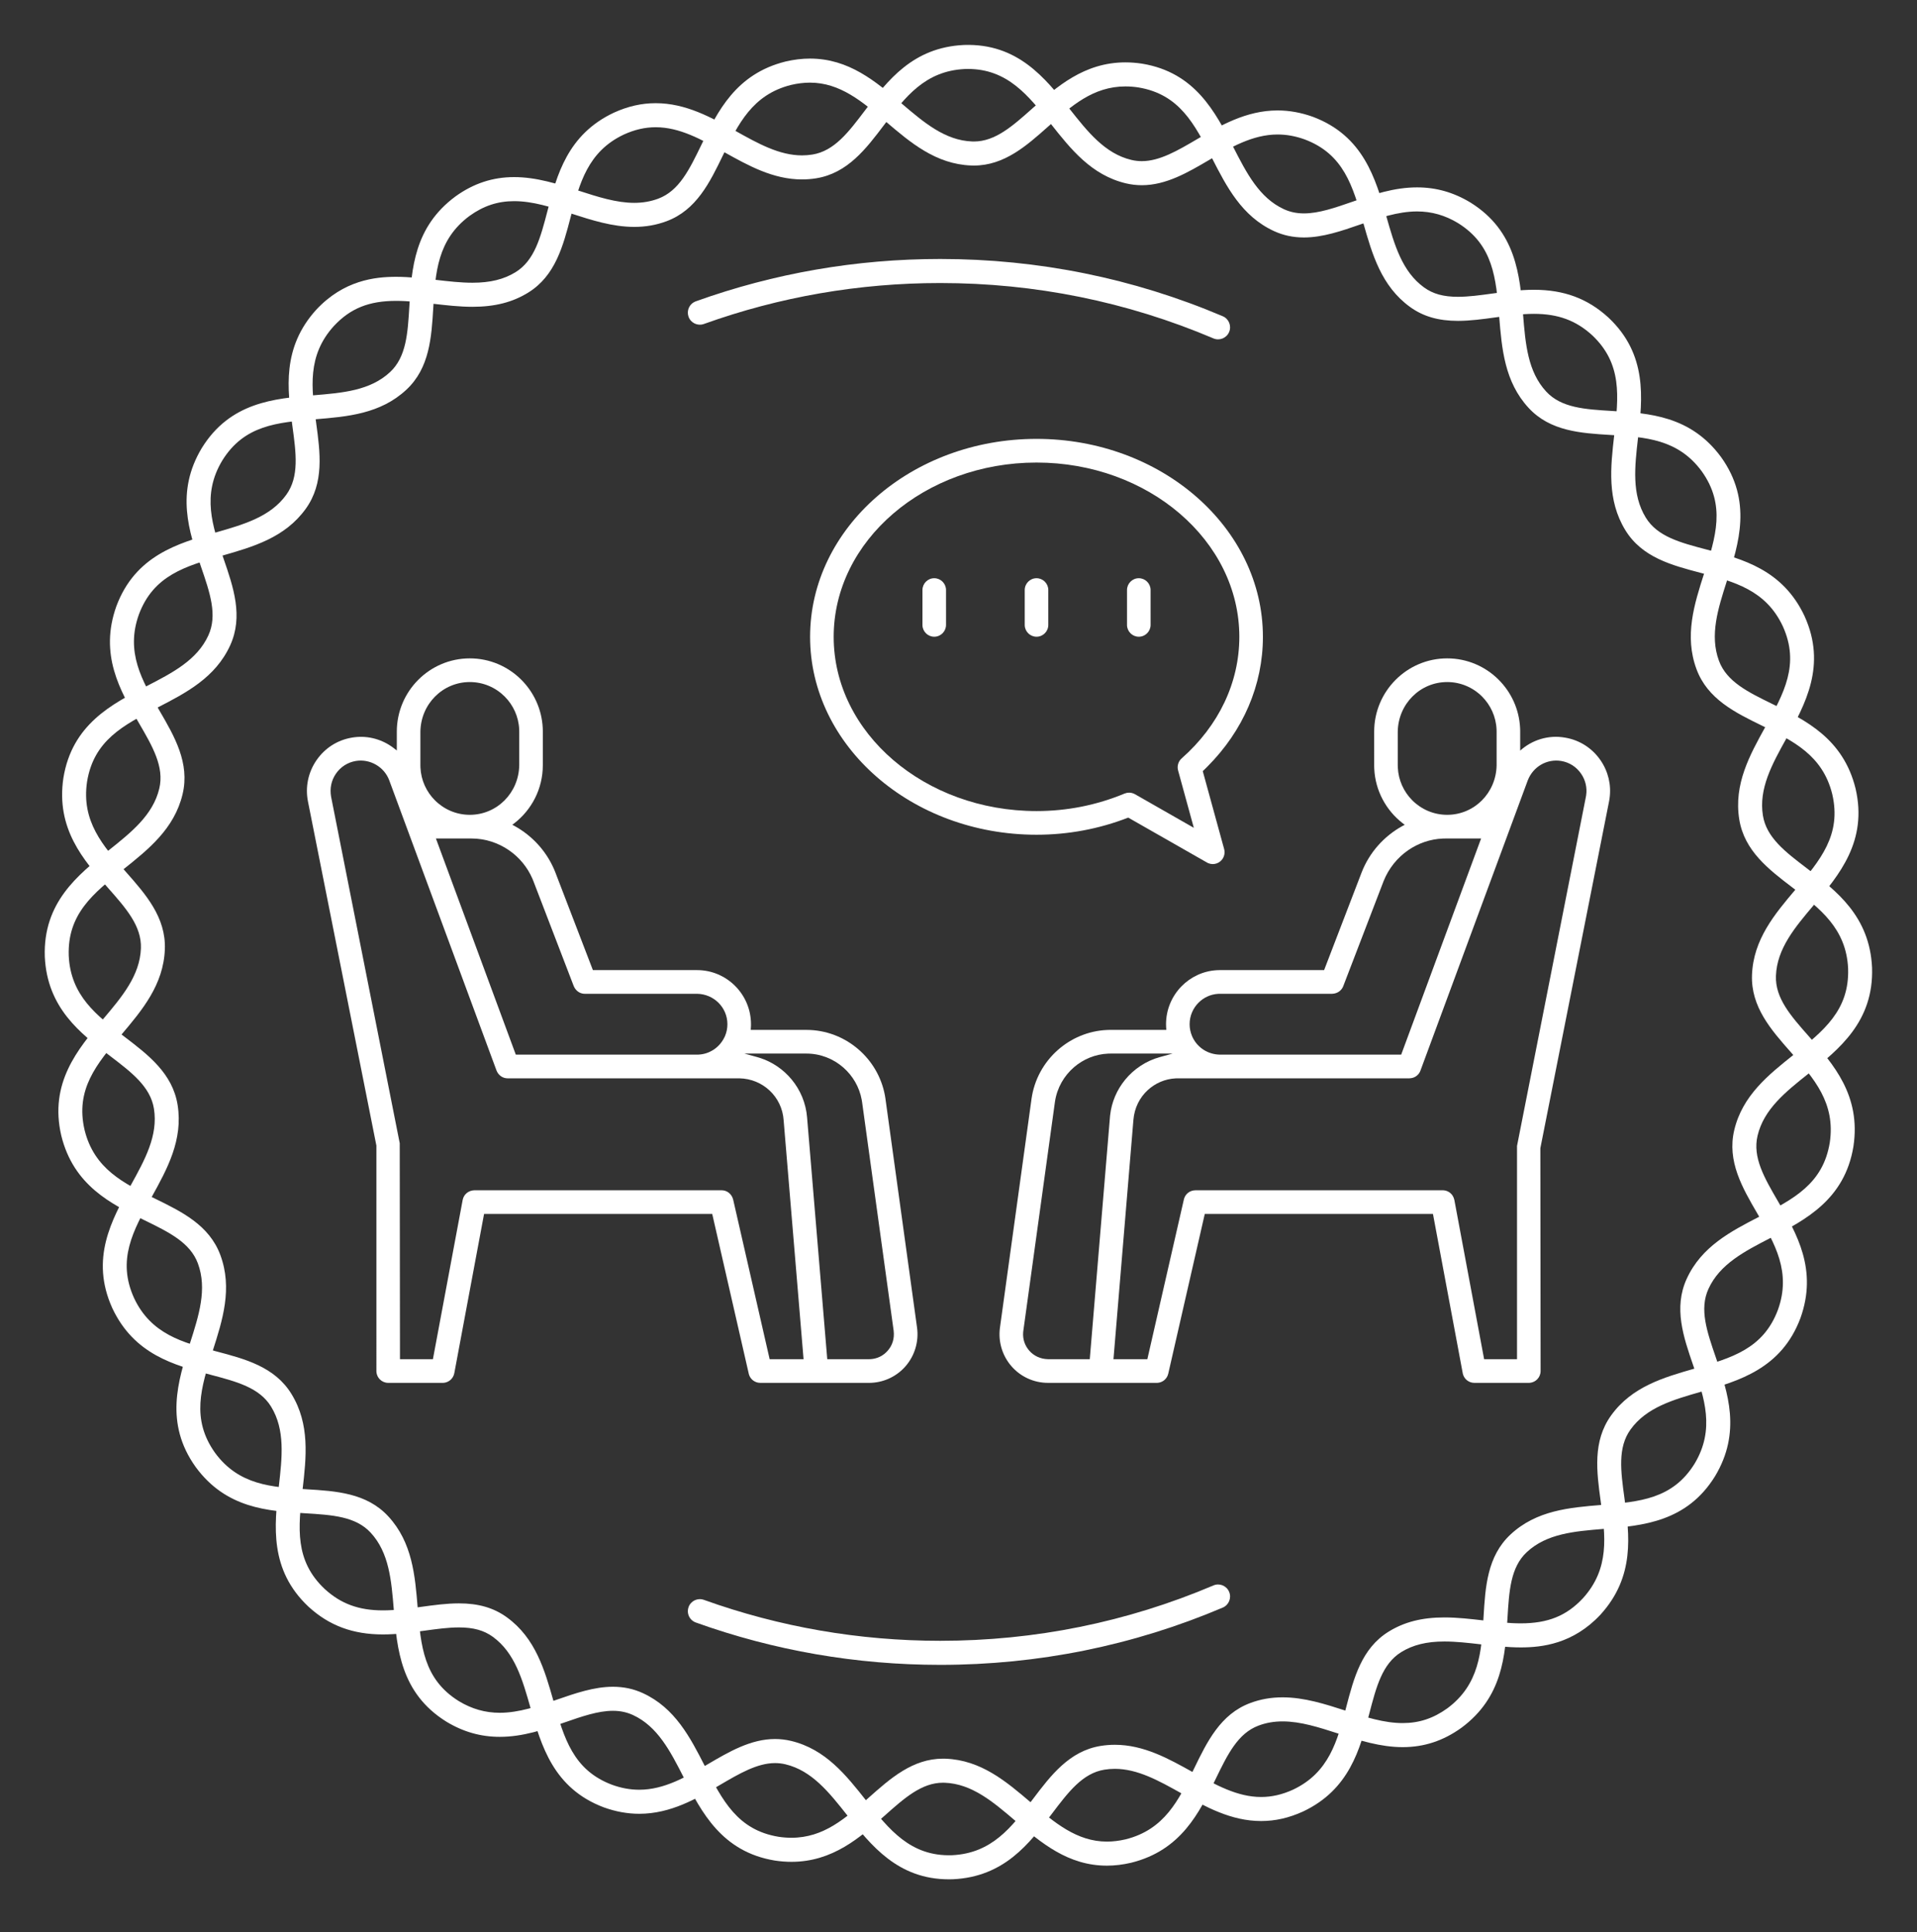
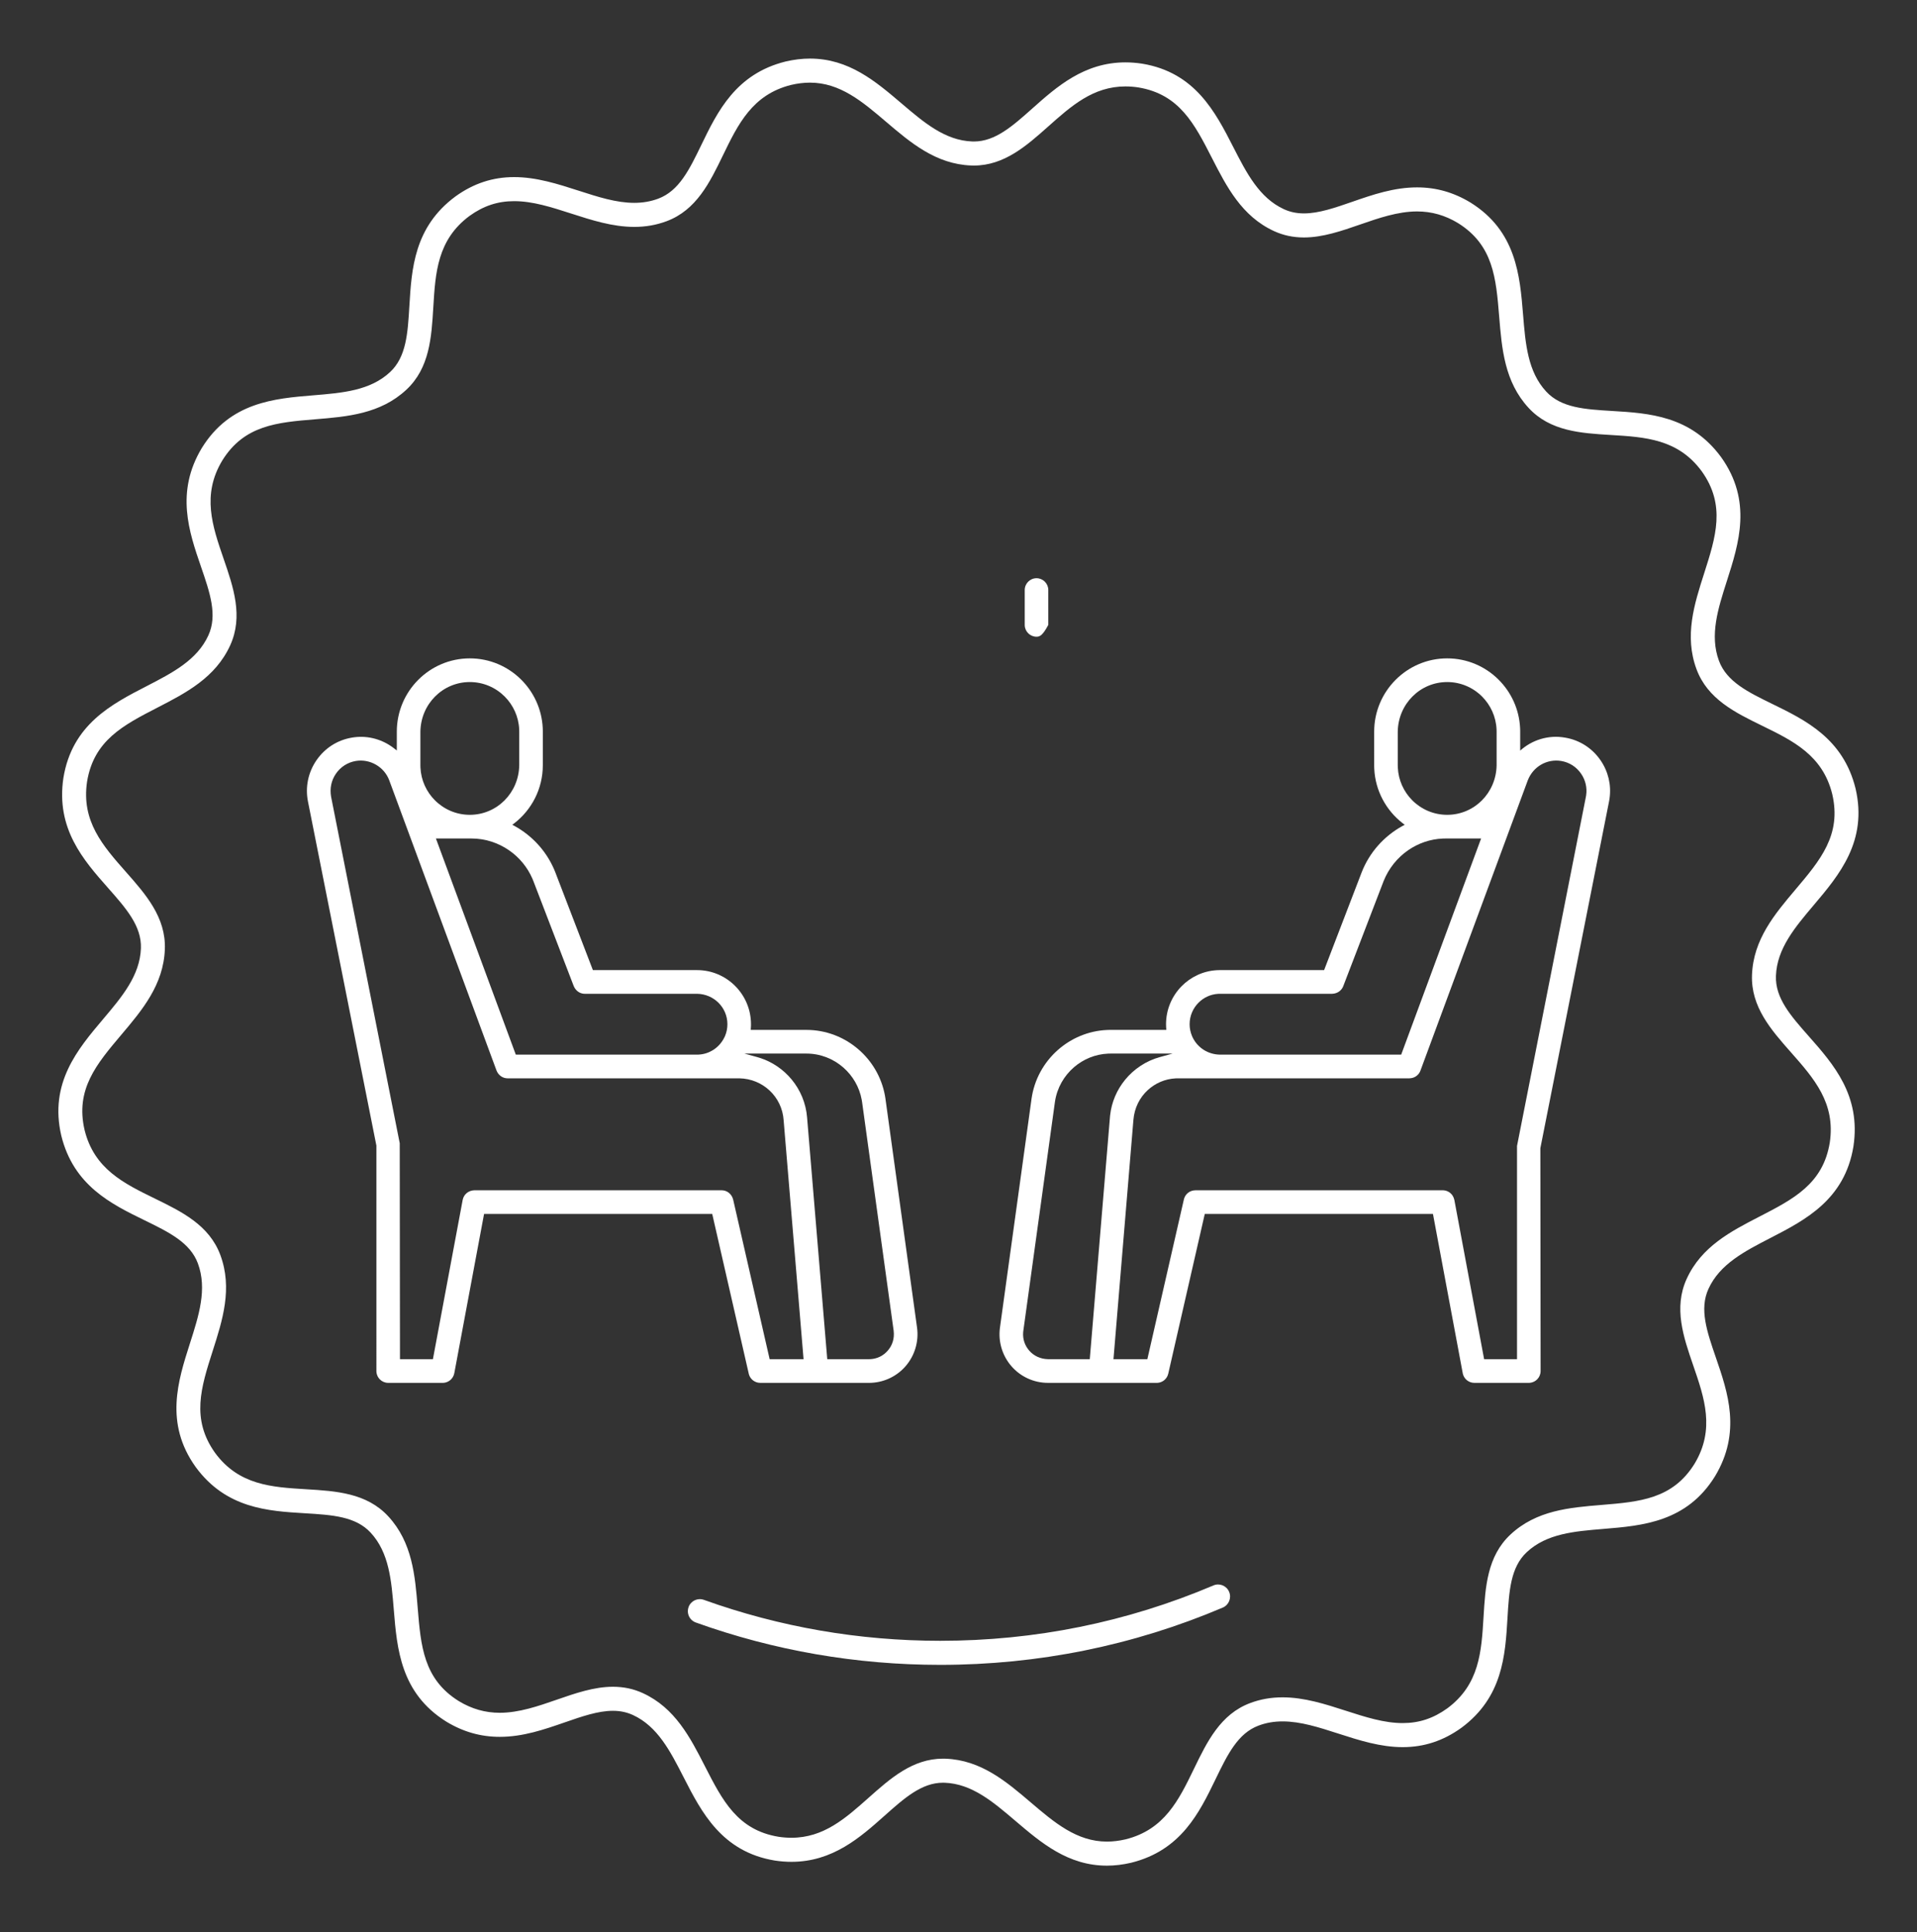
<svg xmlns="http://www.w3.org/2000/svg" width="250px" height="252px" viewBox="0 0 250 252" version="1.1">
  <rect x="0" y="0" width="250" height="252" fill="#333333" stroke="none" />
  <title>coaching</title>
  <desc>Created with Sketch.</desc>
  <g id="coaching" stroke="none" stroke-width="1" fill="none" fill-rule="evenodd">
    <path d="M144.356,243.346 C139.275,243.346 135.782,240.37 132.405,237.492 C129.492,235.01 126.741,232.665 123.202,232.532 C123.128,232.53 123.053,232.528 122.98,232.528 C120.192,232.528 117.947,234.527 115.347,236.842 C112.185,239.657 108.602,242.847 103.211,242.847 C102.506,242.847 101.778,242.791 101.047,242.68 C94.125,241.538 91.483,236.373 89.152,231.816 C87.407,228.403 85.759,225.18 82.54,223.698 C81.737,223.329 80.883,223.149 79.93,223.149 C78,223.149 75.882,223.884 73.641,224.662 C70.971,225.587 68.212,226.545 65.176,226.545 C62.689,226.545 60.408,225.896 58.203,224.56 C52.244,220.846 51.772,215.059 51.355,209.953 C51.043,206.13 50.748,202.519 48.339,199.913 C46.368,197.782 43.301,197.597 39.749,197.382 C34.943,197.092 29.497,196.764 25.527,191.361 C25.523,191.355 25.519,191.35 25.515,191.344 C21.437,185.637 23.207,180.109 24.768,175.232 C25.937,171.58 27.041,168.131 25.808,164.797 C24.8,162.071 22.037,160.722 18.837,159.159 C14.508,157.045 9.601,154.648 7.993,148.13 C6.396,141.272 10.138,136.845 13.439,132.939 C15.911,130.014 18.245,127.252 18.377,123.699 C18.484,120.792 16.446,118.484 14.085,115.81 C10.891,112.194 7.272,108.095 8.27,101.455 C9.409,94.504 14.553,91.852 19.092,89.512 C22.49,87.76 25.7,86.106 27.176,82.873 C28.383,80.229 27.38,77.313 26.218,73.935 C24.646,69.366 22.864,64.187 26.318,58.437 C30.019,52.453 35.782,51.98 40.867,51.562 C44.675,51.249 48.271,50.954 50.867,48.535 C52.99,46.556 53.174,43.477 53.388,39.911 C53.677,35.086 54.004,29.617 59.387,25.63 C59.392,25.626 59.398,25.622 59.403,25.618 C61.757,23.923 64.258,23.1 67.048,23.1 C69.967,23.1 72.754,23.999 75.45,24.868 C77.983,25.686 80.376,26.458 82.714,26.458 C83.835,26.458 84.858,26.279 85.842,25.913 C88.557,24.9 89.902,22.126 91.458,18.913 C93.564,14.567 95.951,9.64 102.443,8.026 C103.536,7.769 104.6,7.641 105.626,7.641 C110.707,7.641 114.199,10.617 117.576,13.494 C120.488,15.976 123.239,18.319 126.777,18.452 C126.852,18.455 126.927,18.457 127.001,18.457 C127.001,18.457 127.001,18.457 127.002,18.457 C129.79,18.457 132.036,16.457 134.636,14.142 C137.798,11.327 141.382,8.136 146.774,8.136 C147.477,8.136 148.203,8.192 148.931,8.303 C148.938,8.304 148.945,8.305 148.952,8.306 C155.856,9.447 158.497,14.613 160.828,19.17 C162.573,22.582 164.222,25.804 167.44,27.287 C168.244,27.656 169.099,27.836 170.053,27.836 C171.983,27.836 174.101,27.102 176.342,26.324 C179.012,25.398 181.772,24.441 184.807,24.441 C187.293,24.441 189.573,25.09 191.778,26.425 C197.737,30.141 198.209,35.928 198.626,41.033 C198.937,44.856 199.232,48.466 201.641,51.071 C203.612,53.204 206.68,53.389 210.232,53.604 C215.038,53.894 220.484,54.222 224.454,59.626 C228.543,65.351 226.774,70.878 225.213,75.755 C224.044,79.406 222.94,82.855 224.172,86.188 C225.181,88.915 227.944,90.264 231.144,91.827 C235.473,93.941 240.38,96.337 241.988,102.855 C243.584,109.715 239.843,114.143 236.541,118.049 C234.07,120.973 231.736,123.735 231.604,127.286 C231.496,130.193 233.535,132.502 235.896,135.175 C239.09,138.792 242.71,142.892 241.711,149.53 C240.572,156.481 235.428,159.133 230.889,161.474 C227.491,163.226 224.281,164.882 222.804,168.114 C221.597,170.758 222.601,173.674 223.763,177.051 C225.335,181.619 227.117,186.797 223.664,192.548 C223.66,192.554 223.657,192.559 223.653,192.565 C219.962,198.53 214.199,199.005 209.114,199.423 C205.306,199.737 201.709,200.033 199.113,202.452 C196.991,204.43 196.806,207.51 196.593,211.076 C196.304,215.902 195.977,221.37 190.595,225.357 C190.589,225.361 190.583,225.365 190.578,225.369 C188.224,227.063 185.724,227.887 182.933,227.888 C180.013,227.888 177.226,226.989 174.53,226.119 C171.997,225.301 169.604,224.53 167.266,224.53 C166.145,224.53 165.122,224.708 164.138,225.075 C161.423,226.087 160.079,228.861 158.522,232.073 C156.416,236.419 154.029,241.345 147.538,242.961 C147.531,242.963 147.525,242.965 147.518,242.966 C146.445,243.218 145.381,243.346 144.356,243.346 Z M122.98,229.391 C123.092,229.391 123.206,229.393 123.319,229.397 C127.939,229.571 131.237,232.381 134.427,235.1 C137.51,237.727 140.422,240.208 144.356,240.208 C145.139,240.208 145.96,240.109 146.796,239.913 C151.861,238.648 153.732,234.788 155.712,230.701 C157.408,227.201 159.161,223.583 163.051,222.133 C164.389,221.634 165.768,221.392 167.266,221.392 C170.094,221.392 172.835,222.276 175.486,223.132 C178.066,223.964 180.503,224.75 182.933,224.75 C185.074,224.75 186.922,224.138 188.749,222.825 C192.946,219.711 193.202,215.425 193.473,210.888 C193.706,207.004 193.946,202.987 196.987,200.153 C200.376,196.994 204.688,196.64 208.859,196.296 C213.835,195.886 218.133,195.532 220.993,190.918 C223.684,186.429 222.288,182.371 220.809,178.076 C219.543,174.397 218.234,170.593 219.964,166.806 C221.891,162.587 225.739,160.602 229.461,158.683 C233.906,156.391 237.744,154.412 238.624,149.041 C239.401,143.874 236.563,140.66 233.558,137.257 C230.986,134.345 228.327,131.333 228.481,127.17 C228.653,122.533 231.452,119.221 234.158,116.019 C237.391,112.194 240.183,108.89 238.949,103.589 C237.698,98.516 233.851,96.638 229.777,94.648 C226.292,92.946 222.687,91.186 221.243,87.28 C219.634,82.929 220.958,78.794 222.238,74.795 C223.767,70.019 225.087,65.895 221.927,61.472 C218.837,57.266 214.566,57.008 210.045,56.736 C206.175,56.502 202.174,56.26 199.35,53.206 C196.206,49.805 195.853,45.476 195.511,41.289 C195.103,36.29 194.751,31.972 190.147,29.101 C188.461,28.08 186.708,27.579 184.807,27.579 C182.296,27.579 179.788,28.449 177.363,29.29 C174.976,30.118 172.508,30.974 170.053,30.974 C168.64,30.974 167.359,30.701 166.138,30.139 C161.936,28.203 159.96,24.34 158.048,20.603 C155.767,16.143 153.797,12.291 148.455,11.404 C147.883,11.318 147.318,11.274 146.774,11.274 C142.568,11.274 139.722,13.807 136.709,16.49 C133.891,18.999 130.976,21.594 127.002,21.594 C127.001,21.594 127.001,21.594 127,21.594 C126.888,21.594 126.774,21.592 126.661,21.588 C122.042,21.414 118.743,18.604 115.554,15.886 C112.471,13.26 109.559,10.779 105.626,10.779 C104.839,10.779 104.014,10.879 103.174,11.076 C98.122,12.333 96.25,16.196 94.268,20.286 C92.573,23.785 90.819,27.404 86.929,28.854 C85.592,29.353 84.212,29.595 82.714,29.595 C79.886,29.595 77.145,28.711 74.494,27.855 C71.914,27.023 69.477,26.237 67.048,26.237 C64.908,26.237 63.061,26.848 61.234,28.161 C57.035,31.275 56.779,35.561 56.507,40.099 C56.274,43.983 56.034,48.001 52.993,50.834 C49.604,53.993 45.292,54.347 41.122,54.689 C36.143,55.098 31.843,55.451 28.983,60.075 C26.295,64.55 27.692,68.612 29.171,72.911 C30.437,76.59 31.746,80.394 30.016,84.181 C28.09,88.4 24.241,90.385 20.519,92.303 C16.075,94.594 12.237,96.573 11.357,101.944 C10.58,107.112 13.418,110.326 16.423,113.729 C18.995,116.641 21.654,119.652 21.499,123.815 C21.328,128.453 18.529,131.766 15.821,134.969 C12.589,138.794 9.798,142.097 11.031,147.396 C12.283,152.469 16.131,154.348 20.204,156.338 C23.69,158.04 27.294,159.8 28.738,163.705 C30.347,168.057 29.023,172.193 27.743,176.192 C26.215,180.965 24.896,185.087 28.049,189.507 C31.15,193.72 35.418,193.978 39.936,194.25 C43.805,194.484 47.806,194.725 50.63,197.778 C53.775,201.181 54.128,205.51 54.47,209.697 C54.878,214.696 55.23,219.014 59.834,221.884 C61.522,222.906 63.274,223.407 65.176,223.407 C67.687,223.407 70.195,222.537 72.62,221.696 C75.007,220.868 77.475,220.012 79.93,220.012 C81.342,220.012 82.622,220.285 83.842,220.846 C88.045,222.781 90.021,226.645 91.932,230.382 C94.214,234.845 96.186,238.699 101.534,239.581 C102.091,239.665 102.662,239.709 103.21,239.709 C107.416,239.709 110.261,237.176 113.273,234.494 C116.092,231.985 119.006,229.391 122.98,229.391 L122.98,229.391 Z" id="waney1" fill="#FFFFFF" />
-     <path d="M123.746,245.128 C117.089,245.128 113.589,240.7 110.501,236.793 C108.126,233.789 105.883,230.951 102.439,230.128 C101.991,230.021 101.531,229.967 101.072,229.967 C98.75,229.967 96.393,231.351 93.897,232.816 C90.889,234.581 87.481,236.582 83.368,236.582 C81.836,236.582 80.278,236.299 78.738,235.741 C72.17,233.263 70.582,227.68 69.181,222.754 C68.133,219.066 67.142,215.583 64.274,213.499 C63.106,212.651 61.741,212.273 59.847,212.273 C58.45,212.273 56.947,212.48 55.355,212.698 C53.606,212.939 51.797,213.188 49.939,213.188 C46.014,213.188 42.931,212.04 40.237,209.575 C35.113,204.763 35.775,198.995 36.358,193.907 C36.795,190.097 37.208,186.498 35.351,183.471 C33.832,180.993 30.859,180.21 27.416,179.304 C22.76,178.078 17.483,176.689 14.64,170.613 C11.741,164.198 14.55,159.123 17.029,154.646 C18.885,151.294 20.638,148.127 20.076,144.617 C19.617,141.745 17.169,139.879 14.334,137.719 C10.499,134.798 6.152,131.486 5.842,124.779 C5.609,117.738 10.139,114.128 14.136,110.944 C17.128,108.56 19.954,106.308 20.774,102.85 C21.444,100.02 19.893,97.356 18.097,94.272 C15.668,90.099 12.914,85.37 15.183,79.054 C17.652,72.461 23.212,70.867 28.118,69.461 C31.792,68.408 35.261,67.413 37.337,64.532 C39.035,62.176 38.617,59.119 38.134,55.58 C37.48,50.79 36.738,45.362 41.242,40.399 C44.83,36.55 48.902,36.107 51.655,36.107 C53.401,36.107 55.155,36.309 56.851,36.505 C58.514,36.697 60.086,36.879 61.618,36.879 C63.928,36.879 65.716,36.439 67.244,35.495 C69.711,33.97 70.491,30.985 71.393,27.528 C72.614,22.853 73.998,17.554 80.052,14.698 C81.889,13.861 83.669,13.459 85.511,13.459 C89.435,13.459 92.75,15.309 95.956,17.098 C98.875,18.728 101.632,20.267 104.593,20.267 C105.044,20.267 105.498,20.23 105.944,20.159 C108.804,19.698 110.662,17.239 112.812,14.393 C115.722,10.542 119.02,6.178 125.701,5.866 C125.708,5.866 125.715,5.865 125.722,5.865 C132.72,5.632 136.314,10.188 139.48,14.194 C141.854,17.199 144.097,20.036 147.542,20.859 C147.989,20.966 148.449,21.02 148.909,21.02 C148.909,21.02 148.909,21.02 148.909,21.02 C151.231,21.02 153.589,19.636 156.084,18.171 C159.092,16.406 162.5,14.405 166.613,14.405 C168.145,14.405 169.703,14.688 171.243,15.246 C177.811,17.724 179.398,23.307 180.799,28.233 C181.848,31.921 182.838,35.404 185.707,37.487 C186.875,38.336 188.24,38.714 190.133,38.714 C191.531,38.714 193.034,38.507 194.625,38.288 C196.375,38.047 198.184,37.798 200.043,37.798 C203.968,37.798 207.05,38.946 209.744,41.409 C209.749,41.414 209.754,41.419 209.759,41.423 C214.867,46.222 214.206,51.99 213.622,57.079 C213.186,60.889 212.773,64.487 214.63,67.514 C216.148,69.992 219.121,70.775 222.563,71.681 C227.22,72.907 232.498,74.297 235.34,80.375 C238.239,86.788 235.43,91.863 232.952,96.34 C231.096,99.693 229.343,102.86 229.904,106.37 C230.364,109.241 232.811,111.105 235.646,113.265 C239.481,116.187 243.829,119.499 244.139,126.208 C244.372,133.248 239.842,136.857 235.845,140.041 C232.853,142.425 230.027,144.677 229.207,148.135 C228.536,150.964 230.087,153.628 231.883,156.713 C234.313,160.885 237.067,165.615 234.797,171.93 C232.328,178.524 226.768,180.119 221.862,181.526 C218.189,182.579 214.72,183.574 212.644,186.455 C210.946,188.811 211.363,191.868 211.847,195.407 C212.501,200.196 213.242,205.624 208.737,210.588 C208.733,210.593 208.728,210.598 208.723,210.603 C205.15,214.436 201.077,214.88 198.325,214.88 C196.579,214.88 194.826,214.677 193.131,214.481 C191.467,214.289 189.896,214.108 188.365,214.108 C186.054,214.108 184.266,214.548 182.737,215.492 C180.27,217.018 179.49,220.002 178.587,223.458 C177.366,228.133 175.983,233.431 169.929,236.286 C168.092,237.124 166.311,237.527 164.469,237.527 C160.545,237.527 157.23,235.677 154.024,233.887 C151.105,232.257 148.348,230.718 145.387,230.718 C144.936,230.718 144.482,230.755 144.037,230.826 C141.178,231.288 139.32,233.746 137.17,236.592 C134.259,240.443 130.961,244.809 124.278,245.119 C124.086,245.125 123.915,245.128 123.746,245.128 Z M101.072,226.829 C101.774,226.829 102.477,226.912 103.162,227.075 C107.659,228.15 110.348,231.552 112.949,234.842 C115.93,238.615 118.738,242.168 124.154,241.984 C129.355,241.742 131.942,238.319 134.68,234.695 C137.023,231.595 139.445,228.39 143.541,227.728 C144.15,227.63 144.771,227.581 145.387,227.581 C149.158,227.581 152.404,229.393 155.543,231.145 C158.532,232.814 161.355,234.39 164.469,234.39 C165.856,234.389 167.214,234.078 168.619,233.438 C173.331,231.216 174.416,227.061 175.565,222.662 C176.548,218.898 177.564,215.005 181.099,212.82 C183.141,211.558 185.45,210.97 188.365,210.97 C190.075,210.97 191.81,211.171 193.488,211.364 C195.17,211.559 196.758,211.742 198.325,211.742 C201.864,211.742 204.29,210.763 206.433,208.468 C209.947,204.59 209.366,200.337 208.751,195.833 C208.224,191.978 207.679,187.991 210.113,184.615 C212.822,180.855 216.981,179.662 221.004,178.509 C225.808,177.131 229.957,175.941 231.864,170.846 C233.631,165.931 231.472,162.222 229.186,158.296 C227.229,154.936 225.206,151.462 226.166,147.409 C227.237,142.893 230.626,140.194 233.903,137.583 C237.817,134.465 241.196,131.773 241.016,126.333 C240.775,121.111 237.366,118.514 233.757,115.764 C230.669,113.412 227.477,110.98 226.819,106.868 C226.086,102.285 228.188,98.488 230.22,94.816 C232.647,90.432 234.743,86.645 232.503,81.69 C230.29,76.959 226.152,75.869 221.771,74.716 C218.021,73.728 214.143,72.708 211.968,69.159 C209.545,65.208 210.04,60.893 210.518,56.72 C211.089,51.739 211.581,47.438 207.63,43.72 C205.521,41.795 203.18,40.936 200.043,40.936 C198.398,40.936 196.696,41.17 195.049,41.397 C193.424,41.62 191.744,41.852 190.133,41.852 C187.575,41.852 185.587,41.273 183.875,40.03 C180.13,37.31 178.943,33.133 177.794,29.095 C176.422,24.271 175.238,20.105 170.162,18.19 C168.966,17.757 167.799,17.543 166.613,17.543 C163.347,17.543 160.457,19.239 157.662,20.88 C154.917,22.491 152.078,24.158 148.91,24.158 C148.909,24.158 148.909,24.158 148.908,24.158 C148.206,24.158 147.503,24.075 146.819,23.912 C142.321,22.837 139.632,19.435 137.032,16.144 C134.126,12.467 131.381,8.994 126.23,8.994 C126.101,8.994 125.97,8.994 125.837,9.001 C120.623,9.247 118.038,12.668 115.302,16.289 C112.959,19.39 110.536,22.596 106.439,23.257 C105.83,23.355 105.209,23.404 104.593,23.404 C100.822,23.404 97.576,21.592 94.437,19.84 C91.448,18.172 88.625,16.596 85.511,16.596 C84.124,16.596 82.766,16.907 81.362,17.547 C76.65,19.769 75.565,23.925 74.416,28.324 C73.433,32.089 72.417,35.982 68.883,38.166 C66.84,39.429 64.532,40.017 61.618,40.017 C59.906,40.017 58.171,39.816 56.493,39.622 C54.811,39.428 53.222,39.244 51.655,39.244 C48.111,39.244 45.683,40.226 43.538,42.528 C40.033,46.39 40.614,50.647 41.23,55.153 C41.756,59.009 42.301,62.996 39.869,66.371 C37.159,70.132 32.999,71.324 28.976,72.478 C24.172,73.855 20.023,75.044 18.116,80.139 C16.349,85.054 18.509,88.762 20.795,92.688 C22.752,96.048 24.775,99.523 23.814,103.576 C22.744,108.091 19.356,110.791 16.078,113.402 C12.164,116.52 8.784,119.213 8.964,124.654 C9.206,129.874 12.614,132.471 16.223,135.22 C19.311,137.573 22.504,140.005 23.162,144.119 C23.894,148.702 21.793,152.499 19.76,156.17 C17.333,160.554 15.237,164.341 17.477,169.298 C19.689,174.026 23.828,175.116 28.209,176.269 C31.959,177.256 35.837,178.277 38.012,181.826 C40.436,185.778 39.941,190.093 39.463,194.266 C38.891,199.249 38.398,203.552 42.357,207.27 C44.454,209.189 46.797,210.051 49.939,210.05 C51.584,210.05 53.286,209.816 54.931,209.59 C56.556,209.366 58.237,209.135 59.847,209.135 C62.405,209.135 64.394,209.714 66.105,210.957 C69.85,213.677 71.038,217.854 72.186,221.892 C73.558,226.716 74.742,230.882 79.818,232.797 C81.015,233.23 82.182,233.444 83.368,233.444 C86.634,233.444 89.524,231.748 92.319,230.107 C95.065,228.496 97.904,226.829 101.072,226.829 L101.072,226.829 Z" id="waney2" fill="#FFFFFF" />
    <path d="M123.299,247.271 C123.123,247.271 122.945,247.241 122.771,247.179 C121.955,246.889 121.53,245.995 121.822,245.182 C125.366,235.31 127.164,224.939 127.164,214.355 C127.164,201.998 124.734,190.011 119.942,178.729 C119.605,177.934 119.978,177.017 120.776,176.681 C121.574,176.345 122.494,176.716 122.832,177.511 C127.788,189.181 130.301,201.578 130.301,214.355 C130.301,225.298 128.442,236.024 124.776,246.234 C124.547,246.873 123.943,247.271 123.299,247.271" id="bottom" fill="#FFFFFF" transform="translate(125.06, 211.914) rotate(-270) translate(-125.06, -211.914) " />
-     <path d="M126.82,74.379 C126.176,74.379 125.573,73.982 125.343,73.343 C121.677,63.132 119.818,52.407 119.818,41.464 C119.818,28.686 122.331,16.29 127.287,4.619 C127.625,3.825 128.545,3.453 129.343,3.789 C130.141,4.125 130.514,5.042 130.177,5.837 C125.385,17.12 122.956,29.107 122.956,41.464 C122.956,52.047 124.753,62.419 128.298,72.29 C128.589,73.103 128.165,73.997 127.349,74.288 C127.174,74.35 126.996,74.379 126.82,74.379" id="top" fill="#FFFFFF" transform="translate(125.06, 39.022) rotate(-270) translate(-125.06, -39.022) " />
    <path d="M61.268,85.875 C63.866,85.875 66.223,86.924 67.942,88.621 C69.59,90.248 70.652,92.471 70.778,94.937 L70.789,95.274 L70.79,95.434 L70.79,99.81 C70.79,102.878 69.342,105.612 67.097,107.362 C67.002,107.436 66.905,107.508 66.808,107.579 C66.915,107.634 67.021,107.691 67.127,107.75 C69.365,108.989 71.196,110.945 72.248,113.364 L72.387,113.697 L72.437,113.825 L77.32,126.536 L90.908,126.536 C92.846,126.536 94.603,127.328 95.876,128.607 C97.15,129.885 97.938,131.65 97.938,133.596 L97.936,133.759 L97.929,133.921 L97.906,134.335 L105.173,134.335 C107.729,134.335 110.104,135.283 111.938,136.863 C113.691,138.372 114.949,140.46 115.397,142.848 L115.455,143.191 L115.478,143.347 L119.593,173.158 C119.844,174.978 119.297,176.814 118.1,178.198 C116.984,179.483 115.406,180.258 113.719,180.362 L113.437,180.373 L99.143,180.373 C98.792,180.373 98.465,180.254 98.203,180.051 C97.979,179.877 97.803,179.642 97.701,179.365 L97.657,179.223 L92.883,158.341 L63.128,158.341 L59.247,179.113 C59.179,179.47 58.993,179.778 58.734,180.001 C58.512,180.191 58.236,180.319 57.936,180.36 L57.785,180.373 L50.625,180.373 C50.209,180.373 49.831,180.206 49.554,179.936 C49.311,179.7 49.146,179.384 49.099,179.031 L49.087,178.877 L49.086,149.425 L40.163,104.548 C39.788,102.658 40.187,100.747 41.274,99.162 C42.365,97.576 44.002,96.528 45.895,96.211 C47.751,95.89 49.593,96.348 51.062,97.37 L51.291,97.536 L51.749,97.888 L51.749,95.434 C51.749,92.798 52.816,90.408 54.54,88.677 C56.263,86.947 58.643,85.875 61.268,85.875 Z M46.404,99.257 C45.345,99.435 44.419,100.025 43.809,100.915 C43.215,101.781 42.983,102.819 43.182,103.942 L52.13,149.121 L52.161,177.285 L56.457,177.285 L60.338,156.513 C60.406,156.154 60.593,155.844 60.861,155.622 C61.127,155.4 61.472,155.265 61.855,155.253 L94.11,155.253 C94.462,155.253 94.791,155.373 95.055,155.584 C95.318,155.794 95.516,156.094 95.61,156.456 L100.371,177.285 L104.794,177.285 L103.902,166.572 L102.194,146.108 C102.091,144.585 101.415,143.231 100.377,142.253 C99.342,141.277 97.948,140.675 96.406,140.651 L66.196,140.651 C65.881,140.651 65.583,140.555 65.332,140.379 C65.083,140.205 64.88,139.952 64.754,139.639 L50.765,101.788 C50.436,100.902 49.809,100.195 49.036,99.747 C48.256,99.294 47.326,99.104 46.404,99.257 Z M105.173,137.423 L97.085,137.423 L98.744,137.881 L99.075,137.98 C100.718,138.503 102.161,139.496 103.242,140.804 C104.371,142.17 105.104,143.881 105.255,145.761 L105.255,145.761 L105.264,145.879 L107.884,177.285 L113.335,177.285 L113.553,177.278 C114.419,177.222 115.203,176.833 115.777,176.167 C116.384,175.473 116.66,174.589 116.545,173.586 L116.545,173.586 L112.43,143.772 L112.379,143.455 C112.072,141.777 111.2,140.308 109.979,139.24 C108.682,138.105 106.993,137.423 105.173,137.423 L105.173,137.423 Z M61.489,109.369 L56.849,109.369 L67.267,137.563 L90.908,137.563 L91.161,137.554 C91.832,137.511 92.457,137.299 92.996,136.96 C93.623,136.566 94.133,136 94.468,135.309 C94.491,135.25 94.518,135.192 94.562,135.11 C94.755,134.643 94.863,134.132 94.863,133.596 C94.863,132.511 94.426,131.525 93.711,130.807 C93.001,130.094 92.015,129.644 90.91,129.624 L90.91,129.624 L76.262,129.624 L76.109,129.617 C75.855,129.591 75.616,129.502 75.408,129.359 C75.16,129.188 74.957,128.94 74.827,128.634 L74.827,128.634 L69.566,114.94 L69.441,114.63 C68.784,113.101 67.707,111.819 66.38,110.904 C64.965,109.928 63.266,109.369 61.489,109.369 L61.489,109.369 Z M61.268,88.963 C59.505,88.963 57.904,89.678 56.739,90.848 C55.58,92.011 54.852,93.624 54.824,95.432 L54.824,95.432 L54.824,99.81 L54.83,100.105 C54.905,101.772 55.611,103.277 56.713,104.383 C57.881,105.555 59.492,106.281 61.268,106.281 C63.033,106.281 64.634,105.566 65.8,104.396 C66.958,103.233 67.687,101.619 67.715,99.811 L67.715,99.811 L67.715,95.434 L67.709,95.138 C67.634,93.472 66.928,91.967 65.825,90.86 C64.658,89.688 63.046,88.963 61.268,88.963 Z" id="leftdude" fill="#FFFFFF" />
    <path d="M188.731,85.875 C191.328,85.875 193.685,86.923 195.403,88.621 C197.051,90.248 198.112,92.471 198.238,94.937 L198.25,95.274 L198.251,95.434 L198.251,97.906 C199.799,96.51 201.931,95.828 204.105,96.212 C205.997,96.528 207.638,97.58 208.729,99.166 C209.737,100.636 210.15,102.384 209.907,104.133 L209.857,104.441 L209.837,104.548 L200.88,149.772 L200.913,178.828 C200.913,179.245 200.748,179.625 200.479,179.903 C200.243,180.147 199.929,180.313 199.577,180.36 L199.424,180.373 L192.271,180.373 C191.91,180.373 191.573,180.246 191.307,180.032 C191.079,179.848 190.903,179.6 190.808,179.311 L190.767,179.164 L186.876,158.341 L157.117,158.341 L152.355,179.173 C152.277,179.517 152.089,179.81 151.834,180.021 C151.615,180.202 151.346,180.322 151.055,180.36 L150.907,180.373 L136.668,180.373 C134.838,180.373 133.099,179.58 131.9,178.198 C130.786,176.911 130.235,175.233 130.366,173.541 L130.394,173.259 L134.521,143.347 C134.872,140.805 136.133,138.573 137.943,136.966 C139.674,135.43 141.906,134.465 144.324,134.347 L144.67,134.336 L144.827,134.335 L152.1,134.335 C152.084,134.09 152.065,133.845 152.065,133.596 C152.065,131.671 152.836,129.923 154.084,128.648 C155.268,127.438 156.882,126.654 158.673,126.549 L158.973,126.537 L159.091,126.536 L172.68,126.536 L177.562,113.825 C178.575,111.194 180.494,109.068 182.874,107.751 C182.98,107.692 183.087,107.635 183.194,107.58 C183.096,107.509 183,107.437 182.905,107.362 C180.767,105.696 179.35,103.139 179.219,100.25 L179.21,99.927 L179.209,95.434 C179.209,92.798 180.277,90.408 182.001,88.678 C183.725,86.947 186.105,85.875 188.731,85.875 Z M203.596,99.257 C202.661,99.106 201.747,99.289 200.977,99.736 C200.213,100.179 199.591,100.884 199.239,101.785 L199.239,101.785 L185.244,139.642 L185.184,139.786 C185.071,140.018 184.904,140.213 184.703,140.359 C184.459,140.536 184.163,140.639 183.8,140.651 L183.8,140.651 L153.6,140.651 L153.319,140.658 C151.925,140.726 150.649,141.294 149.676,142.193 C148.637,143.152 147.942,144.486 147.81,146.077 L147.81,146.077 L145.21,177.285 L149.628,177.285 L154.391,156.453 L154.431,156.309 C154.523,156.027 154.693,155.785 154.911,155.605 C155.169,155.392 155.495,155.265 155.893,155.253 L155.893,155.253 L188.154,155.253 L188.307,155.261 C188.609,155.291 188.889,155.41 189.116,155.594 C189.383,155.809 189.578,156.115 189.666,156.516 L189.666,156.516 L193.547,177.285 L197.838,177.285 L197.838,149.471 L206.817,103.944 L206.856,103.717 C206.996,102.733 206.764,101.745 206.195,100.919 C205.584,100.025 204.661,99.435 203.596,99.257 Z M152.919,137.423 L144.827,137.423 L144.51,137.43 C142.831,137.503 141.277,138.156 140.062,139.203 C138.769,140.318 137.859,141.879 137.585,143.664 L137.585,143.664 L137.57,143.771 L133.455,173.583 L133.432,173.801 C133.367,174.669 133.642,175.5 134.223,176.168 C134.816,176.852 135.674,177.261 136.666,177.285 L136.666,177.285 L142.12,177.285 L143.033,166.326 L144.74,145.849 L144.771,145.495 C144.96,143.739 145.665,142.138 146.726,140.841 C147.882,139.428 149.461,138.377 151.259,137.881 L151.259,137.881 L152.919,137.423 Z M193.154,109.369 L188.514,109.369 L188.163,109.376 C186.526,109.444 184.967,109.985 183.647,110.895 C182.24,111.865 181.104,113.254 180.434,114.938 L180.434,114.938 L175.173,128.638 L175.11,128.778 C174.994,129.006 174.825,129.198 174.616,129.341 C174.368,129.512 174.065,129.613 173.733,129.624 L173.733,129.624 L159.091,129.624 L158.86,129.631 C157.863,129.689 156.964,130.121 156.299,130.789 C155.584,131.509 155.14,132.502 155.14,133.596 C155.14,134.131 155.249,134.64 155.453,135.135 C155.486,135.192 155.513,135.252 155.545,135.336 C155.868,135.996 156.368,136.554 156.993,136.947 C157.591,137.323 158.305,137.547 159.089,137.563 L159.089,137.563 L182.732,137.563 L193.154,109.369 Z M188.731,88.963 C186.966,88.963 185.365,89.678 184.2,90.848 C183.041,92.011 182.313,93.624 182.284,95.432 L182.284,95.432 L182.284,99.81 L182.291,100.105 C182.366,101.772 183.072,103.277 184.174,104.384 C185.342,105.556 186.953,106.281 188.731,106.281 C190.495,106.281 192.095,105.566 193.261,104.396 C194.419,103.233 195.147,101.619 195.176,99.811 L195.176,99.811 L195.176,95.434 L195.169,95.138 C195.094,93.472 194.388,91.967 193.286,90.86 C192.119,89.688 190.508,88.963 188.731,88.963 Z" id="rightdude" fill="#FFFFFF" />
-     <path d="M135.175,57.245 C143.319,57.245 150.705,60.143 156.053,64.826 C161.39,69.499 164.699,75.949 164.699,83.064 C164.699,89.352 162.134,95.309 157.443,100.008 L157.105,100.342 L156.854,100.583 L159.644,110.75 C159.726,111.052 159.714,111.364 159.619,111.649 C159.526,111.932 159.35,112.189 159.105,112.38 C158.828,112.597 158.497,112.707 158.16,112.707 C157.967,112.707 157.776,112.67 157.594,112.598 L157.459,112.536 L147.135,106.645 C143.323,108.127 139.304,108.879 135.175,108.879 C127.029,108.879 119.643,105.981 114.293,101.299 C108.956,96.627 105.646,90.178 105.646,83.064 C105.646,75.949 108.956,69.499 114.294,64.826 C119.643,60.143 127.03,57.245 135.175,57.245 Z M135.175,60.333 C127.886,60.333 121.279,62.879 116.492,66.986 C111.691,71.105 108.722,76.794 108.722,83.064 C108.722,89.333 111.691,95.021 116.492,99.139 C121.278,103.245 127.886,105.791 135.175,105.791 C139.155,105.791 143.019,105.021 146.661,103.506 C146.851,103.428 147.052,103.389 147.252,103.389 C147.497,103.389 147.74,103.448 148.015,103.593 L155.689,107.975 L153.636,100.491 C153.558,100.206 153.565,99.91 153.646,99.638 C153.728,99.364 153.884,99.114 154.105,98.918 C158.957,94.639 161.624,89.007 161.624,83.064 C161.624,76.794 158.655,71.105 153.854,66.986 C149.068,62.879 142.462,60.333 135.175,60.333 Z" id="speechbubble" fill="#FFFFFF" />
-     <path d="M121.835,75.42 C122.251,75.42 122.629,75.587 122.906,75.857 C123.183,76.127 123.36,76.5 123.373,76.915 L123.373,76.915 L123.374,81.507 C123.374,81.933 123.201,82.319 122.923,82.599 C122.644,82.878 122.26,83.051 121.835,83.051 C121.42,83.051 121.043,82.885 120.766,82.615 C120.489,82.345 120.312,81.971 120.299,81.557 L120.299,81.557 L120.299,76.964 C120.299,76.539 120.471,76.153 120.749,75.873 C121.027,75.594 121.412,75.42 121.835,75.42 Z" id="dot1" fill="#FFFFFF" />
-     <path d="M135.175,75.42 C135.591,75.42 135.968,75.587 136.244,75.856 C136.521,76.126 136.697,76.5 136.71,76.915 L136.71,76.915 L136.711,81.507 C136.711,81.933 136.539,82.319 136.261,82.599 C135.983,82.878 135.599,83.051 135.175,83.051 C134.759,83.051 134.381,82.885 134.104,82.615 C133.826,82.345 133.65,81.971 133.637,81.557 L133.637,81.557 L133.636,76.964 C133.636,76.538 133.809,76.153 134.087,75.873 C134.366,75.594 134.75,75.42 135.175,75.42 L135.175,75.42 Z" id="dot2" fill="#FFFFFF" />
-     <path d="M148.512,75.42 C148.928,75.42 149.306,75.587 149.583,75.857 C149.86,76.127 150.037,76.5 150.05,76.915 L150.05,76.915 L150.051,81.507 C150.051,81.933 149.878,82.319 149.6,82.599 C149.321,82.878 148.937,83.051 148.512,83.051 C148.096,83.051 147.719,82.885 147.443,82.615 C147.166,82.345 146.989,81.972 146.976,81.557 L146.976,81.557 L146.976,76.964 C146.976,76.538 147.148,76.152 147.426,75.873 C147.704,75.593 148.088,75.42 148.512,75.42 Z" id="dot3" fill="#FFFFFF" />
+     <path d="M135.175,75.42 C135.591,75.42 135.968,75.587 136.244,75.856 C136.521,76.126 136.697,76.5 136.71,76.915 L136.71,76.915 L136.711,81.507 C135.983,82.878 135.599,83.051 135.175,83.051 C134.759,83.051 134.381,82.885 134.104,82.615 C133.826,82.345 133.65,81.971 133.637,81.557 L133.637,81.557 L133.636,76.964 C133.636,76.538 133.809,76.153 134.087,75.873 C134.366,75.594 134.75,75.42 135.175,75.42 L135.175,75.42 Z" id="dot2" fill="#FFFFFF" />
  </g>
</svg>